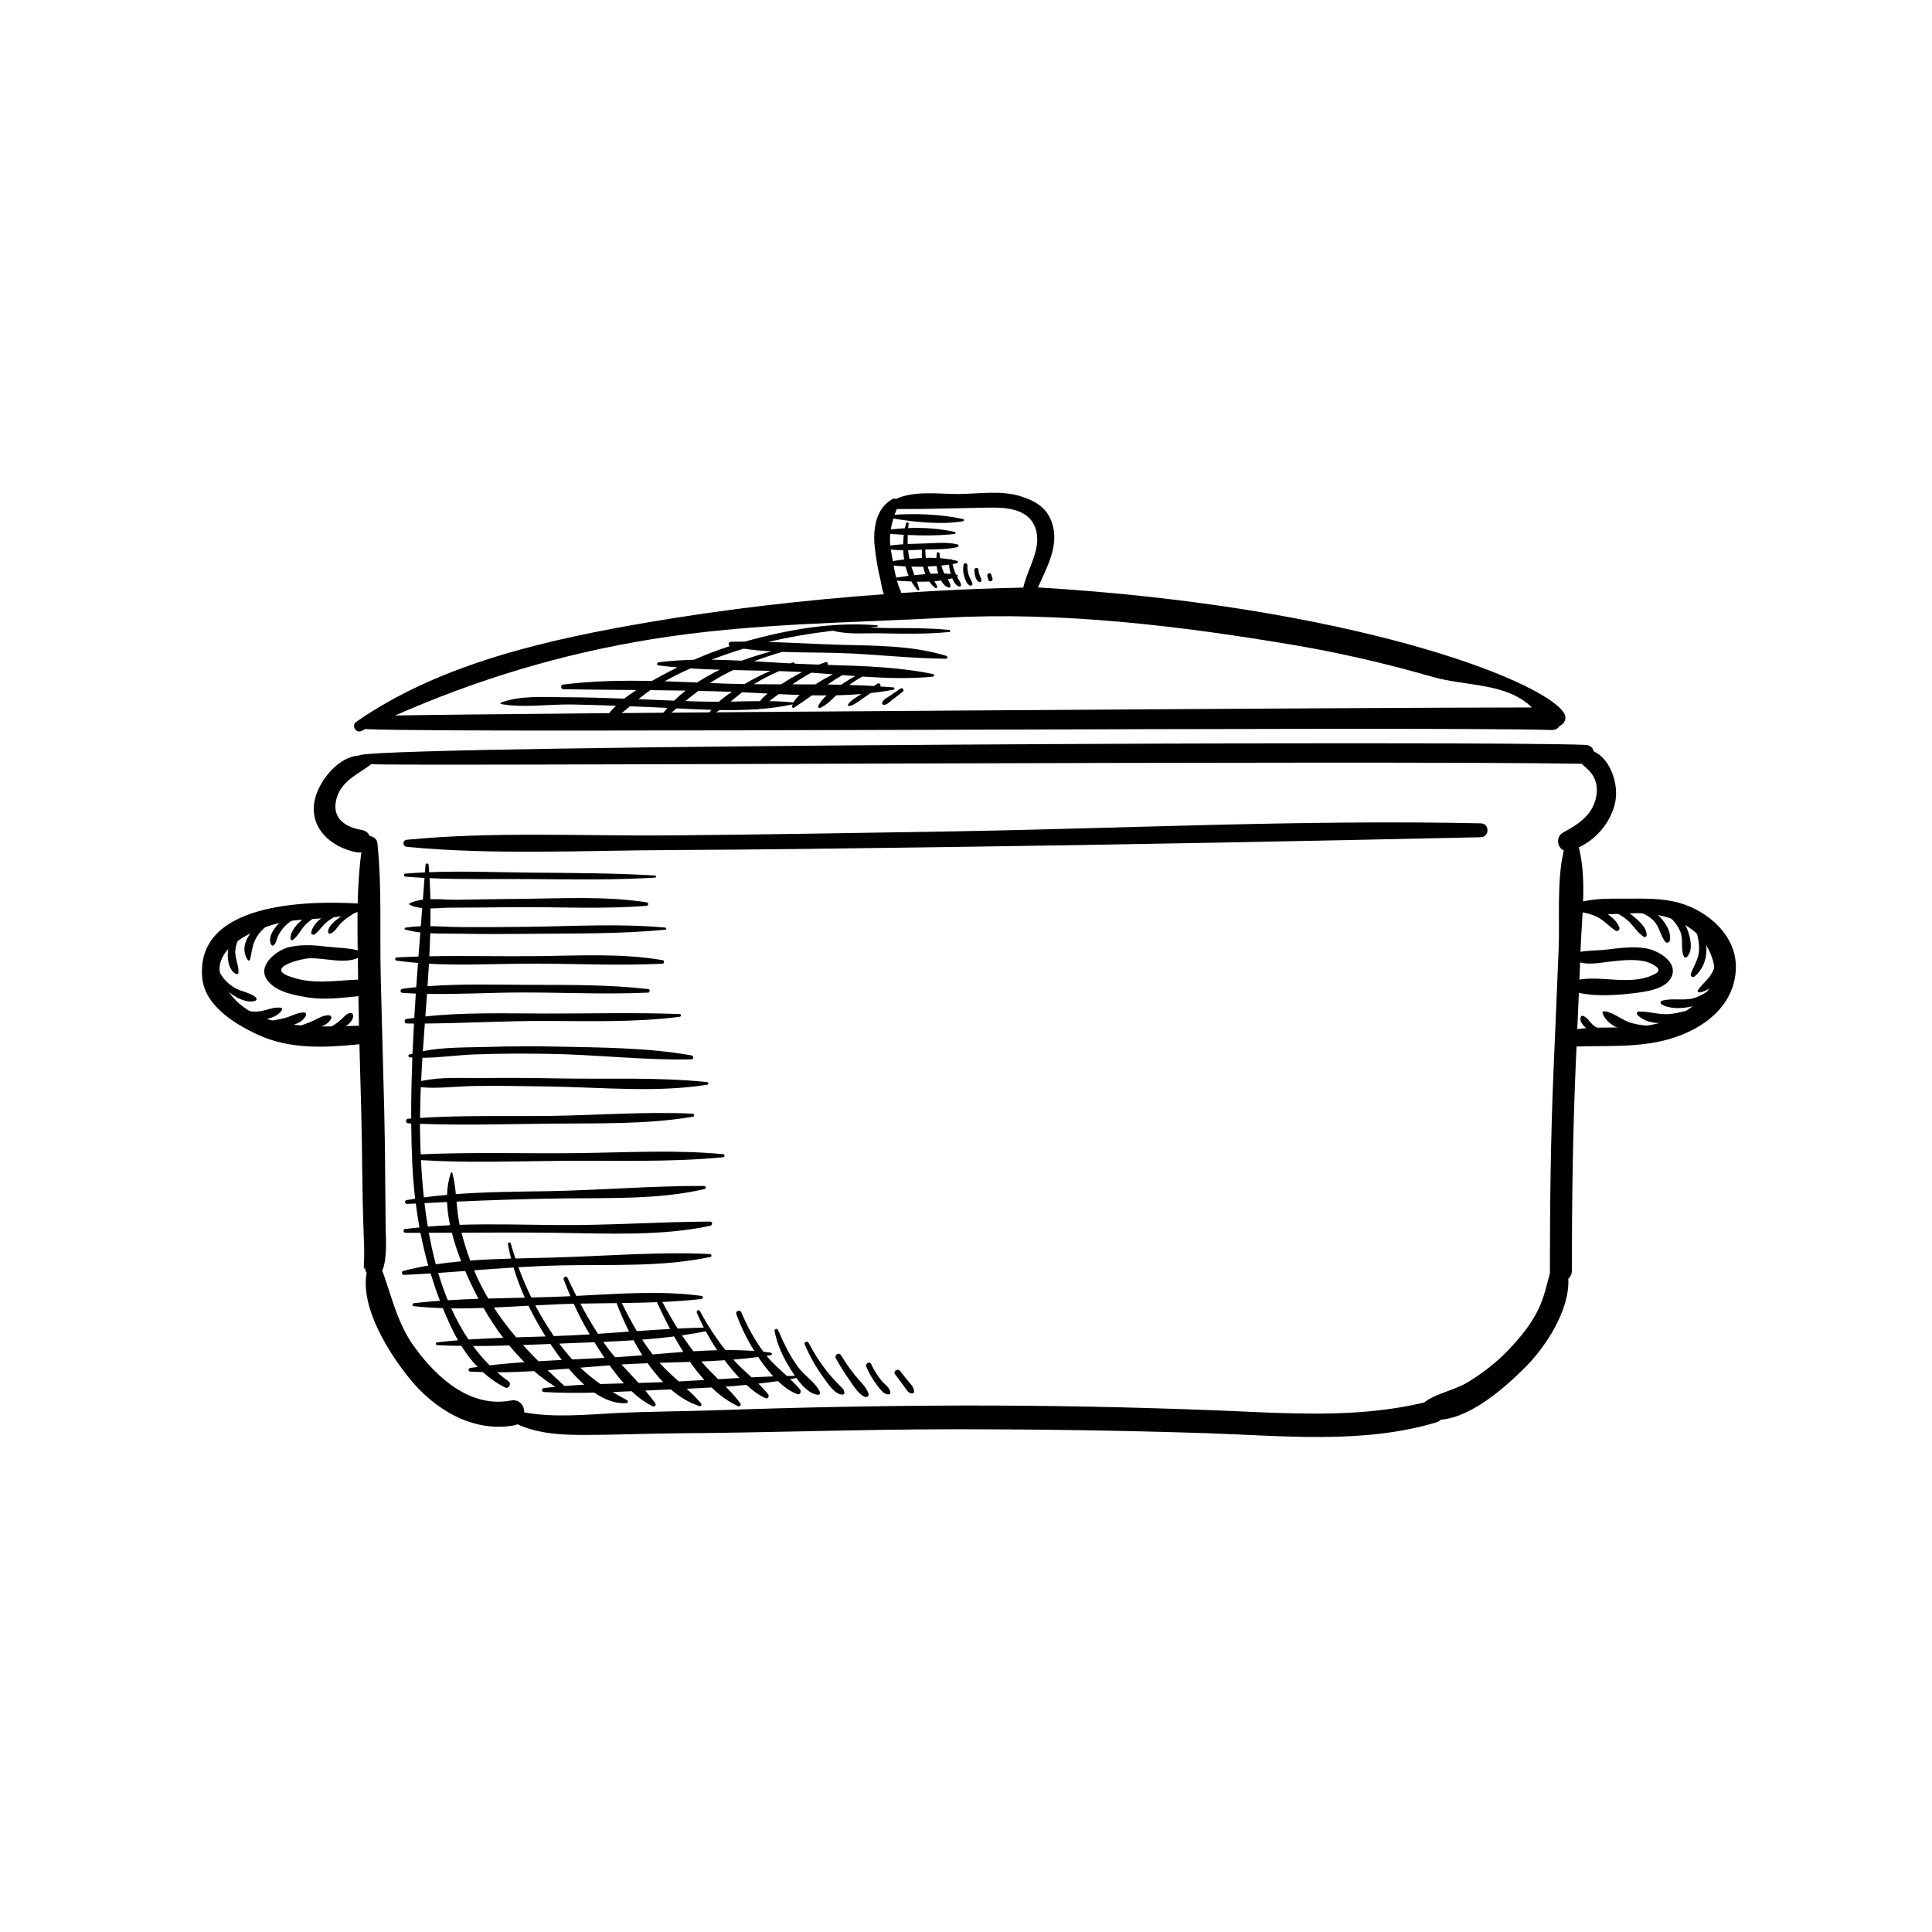
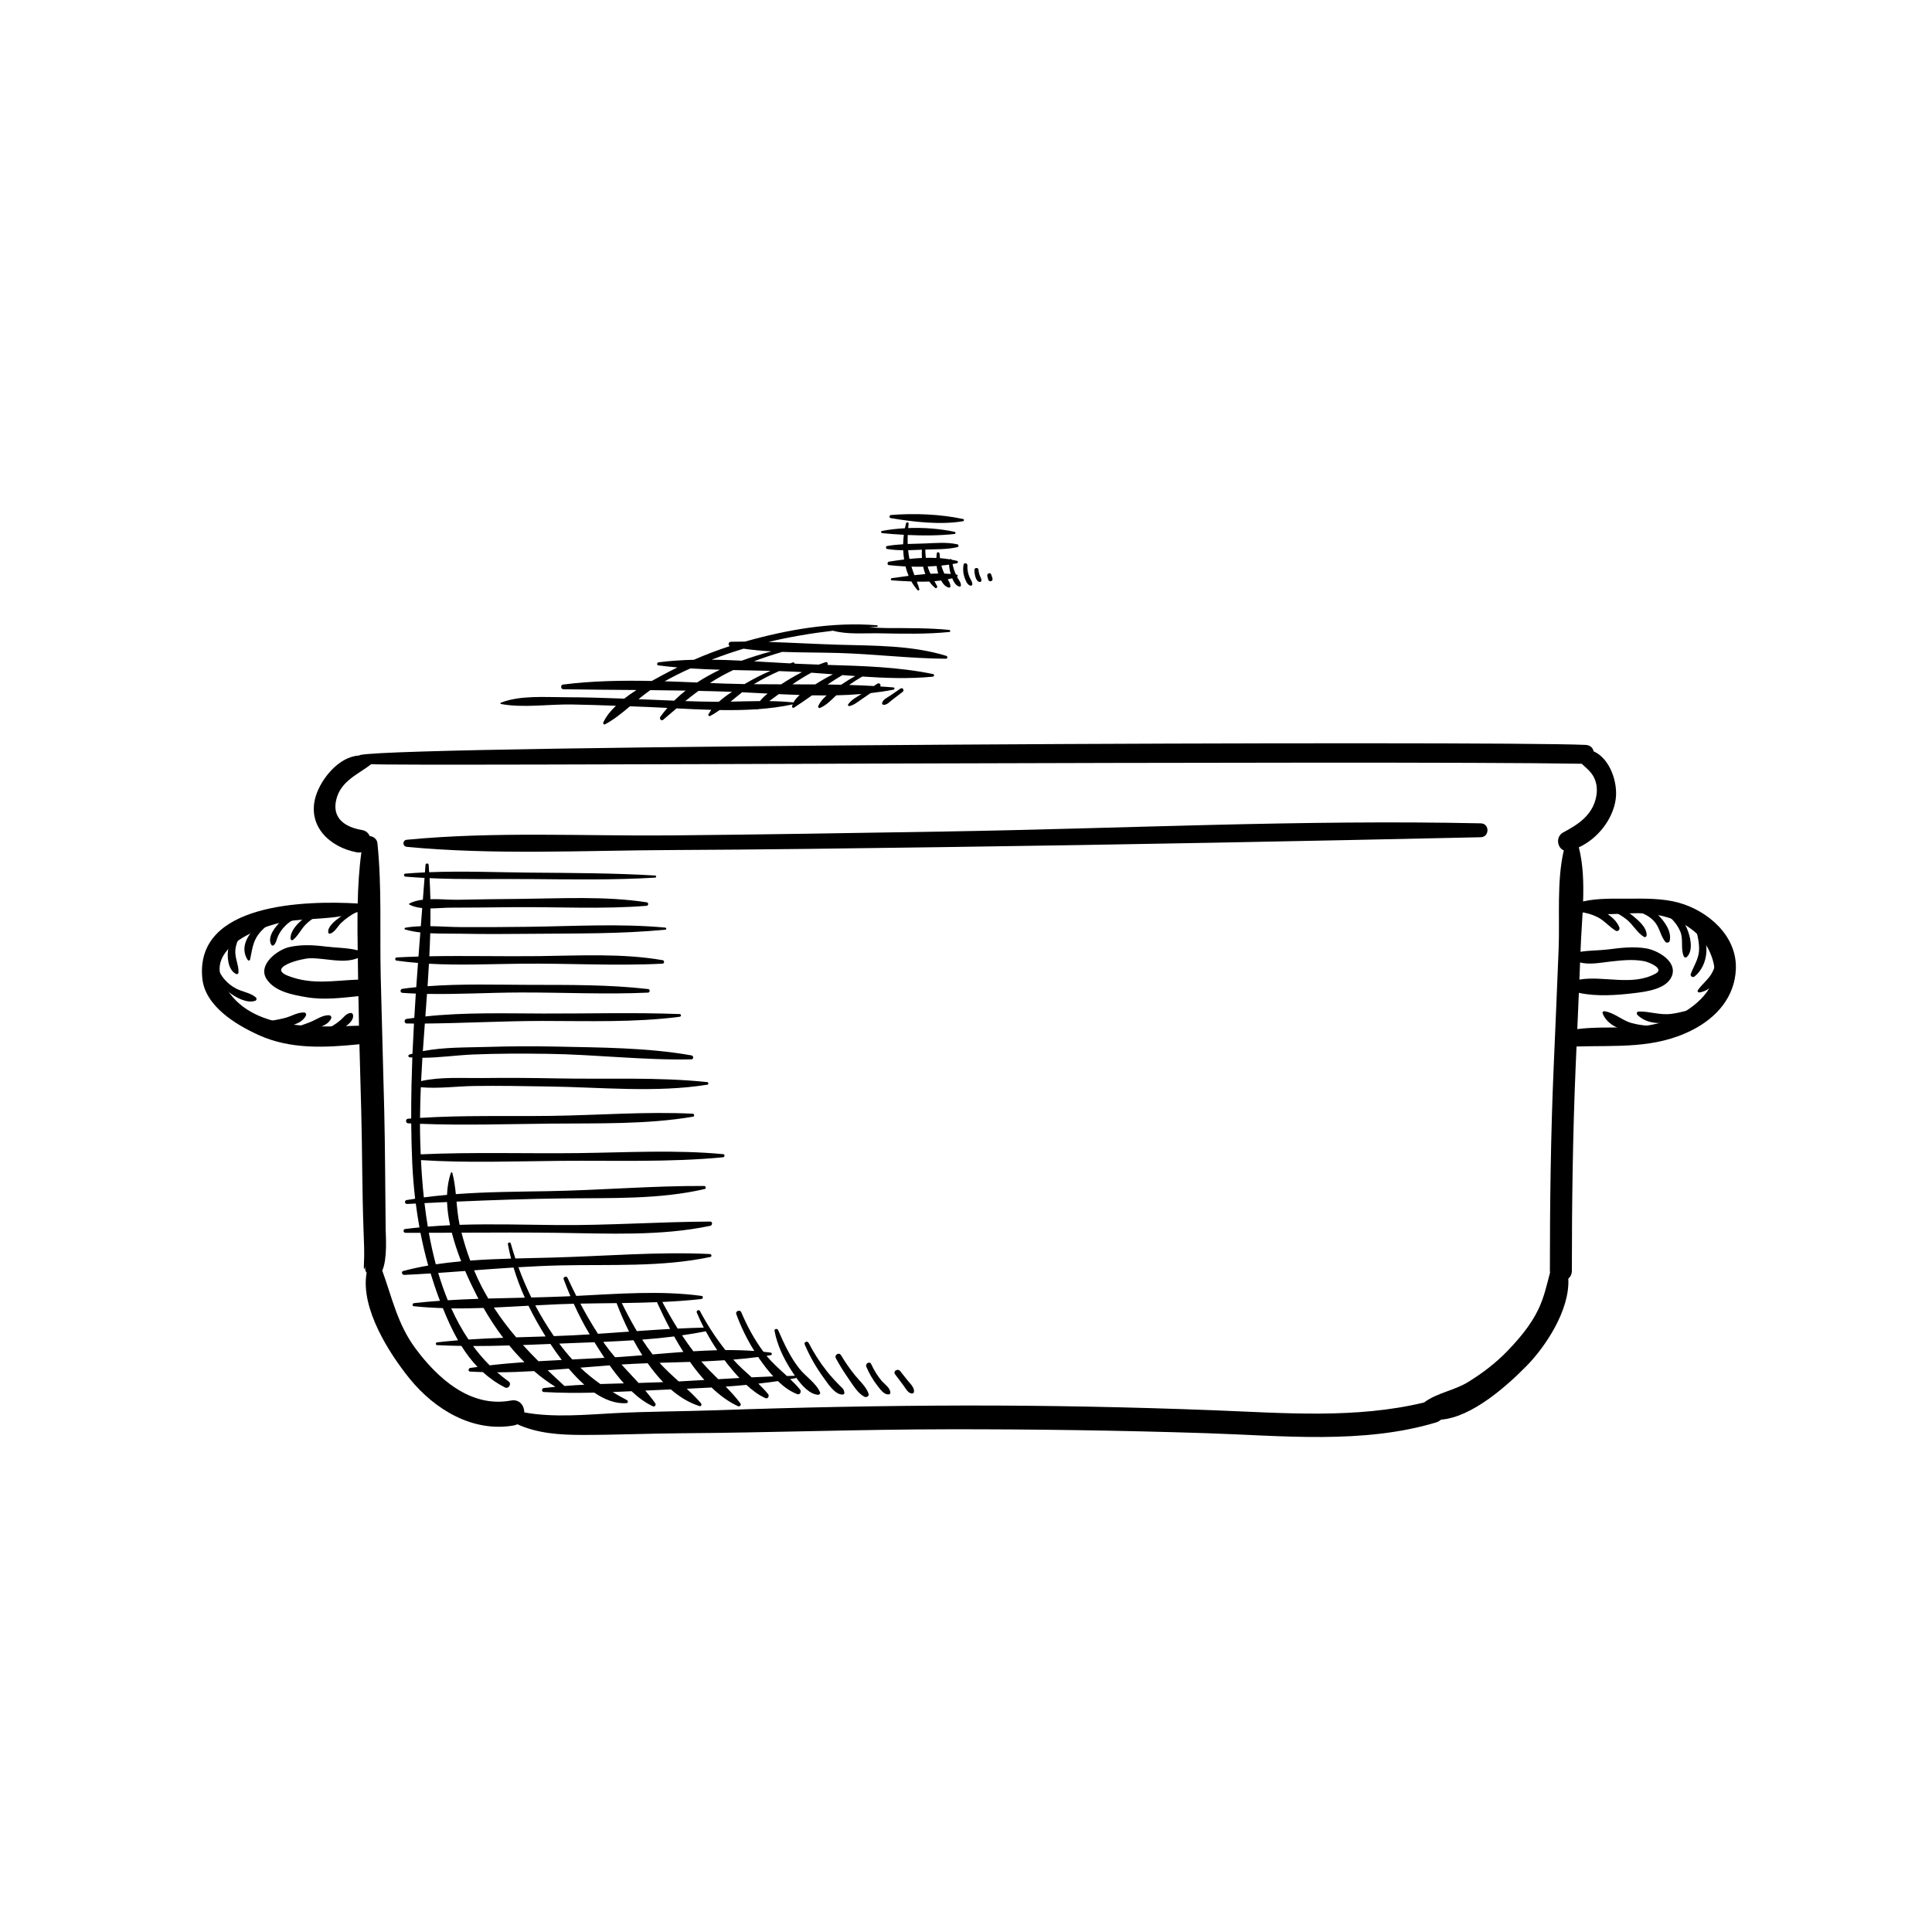
<svg xmlns="http://www.w3.org/2000/svg" width="500" zoomAndPan="magnify" viewBox="0 0 375 375" height="500" preserveAspectRatio="xMidYMid meet" version="1.0">
  <defs>
    <clipPath id="c8dd9ab550">
-       <path d="M 68 95.062 L 304 95.062 L 304 142 L 68 142 Z M 68 95.062 " clip-rule="nonzero" />
-     </clipPath>
+       </clipPath>
  </defs>
  <path fill="#000000" d="M 325.828 175.211 C 322.73 174.355 319.254 174.406 316.066 174.43 C 313.242 174.449 310.074 174.309 307.277 174.973 C 307.395 171.355 307.293 167.73 306.449 164.461 C 310.102 162.805 313.07 159.031 313.609 155.117 C 314.051 151.887 312.508 147.238 309.324 145.836 C 309.176 145.176 308.672 144.625 307.766 144.586 C 289.559 143.742 78.375 144.641 69.93 146.539 C 69.828 146.562 69.746 146.602 69.68 146.652 C 65.797 146.848 62.309 151.164 61.285 154.559 C 59.559 160.297 63.977 164.445 69.23 165.43 C 69.562 165.492 69.867 165.48 70.145 165.418 C 69.699 168.703 69.504 172.031 69.426 175.367 C 59.344 174.773 37.766 175.262 39.273 189.934 C 39.828 195.316 45.801 198.895 50.16 200.883 C 56.383 203.723 63.129 203.352 69.762 202.688 C 69.875 207.016 70.004 211.344 70.117 215.672 C 70.324 223.367 70.277 231.074 70.562 238.766 C 70.645 240.984 70.766 243.227 70.633 245.445 C 70.504 247.547 71.168 244.938 70.918 245.859 C 70.805 246.277 70.91 246.715 71.16 247.047 C 69.926 253.965 75.598 262.754 79.48 267.555 C 84.359 273.59 91.785 278.082 99.742 276.676 C 99.992 276.629 100.211 276.547 100.414 276.449 C 104.355 278.223 108.523 278.512 113.004 278.52 C 119.434 278.523 125.871 278.238 132.297 278.195 C 149.574 278.074 166.836 277.441 184.113 277.422 C 200.828 277.402 217.547 277.645 234.25 278.184 C 248.824 278.656 264.586 280.367 278.781 276.082 C 279.16 275.969 279.453 275.781 279.68 275.559 C 285.766 275.078 292.566 268.918 296.273 265.16 C 299.977 261.406 304.727 254.273 304.41 248.191 C 304.824 247.84 305.098 247.32 305.098 246.617 C 305.098 233.48 305.273 220.375 305.824 207.25 C 305.883 205.875 305.945 204.496 306.004 203.121 C 313.883 202.891 321.254 203.613 328.477 199.922 C 333.184 197.523 336.719 193.531 336.93 188.086 C 337.18 181.602 331.465 176.762 325.828 175.211 Z M 306.695 186.805 C 308.531 187.316 310.848 186.824 312.578 186.637 C 314.746 186.398 316.934 186.152 319.098 186.559 C 320.059 186.734 323.074 187.996 321.418 188.934 C 316.883 191.488 311.32 189.332 306.562 190.137 C 306.605 189.027 306.652 187.914 306.695 186.805 Z M 69.504 189.609 C 69.504 189.789 69.512 189.965 69.516 190.145 C 64.84 190.301 60.547 191.234 55.895 189.402 C 51.785 187.781 58.418 186.047 60.117 186 C 63.055 185.914 66.648 187.133 69.453 185.957 C 69.473 187.176 69.492 188.395 69.504 189.609 Z M 43.152 190.359 C 40.109 183.672 50.953 179.648 55.496 178.879 C 59.984 178.117 65.062 178.594 69.395 177.016 C 69.367 179.5 69.395 181.984 69.43 184.457 C 67.43 183.945 65.203 183.973 63.156 183.715 C 60.797 183.422 58.512 183.305 56.176 183.82 C 53.836 184.332 49.898 187.309 51.789 190.105 C 53.395 192.477 56.809 193.094 59.43 193.547 C 62.832 194.133 66.184 193.699 69.57 193.352 C 69.605 195.262 69.633 197.176 69.676 199.086 C 60.719 199.371 47.633 200.223 43.152 190.359 Z M 303.422 161.574 C 301.934 162.359 302.215 164.543 303.531 165.055 C 302.133 171.078 302.77 178.039 302.531 184.141 C 302.234 191.859 301.887 199.582 301.559 207.305 C 300.996 220.426 300.832 233.535 300.832 246.668 C 300.832 246.789 300.848 246.895 300.863 247.004 C 300.219 249.422 299.715 251.816 298.582 254.164 C 297.133 257.176 294.961 259.75 292.668 262.145 C 290.387 264.527 287.781 266.508 284.988 268.234 C 282.32 269.887 278.977 270.34 276.504 272.152 C 276.48 272.168 276.465 272.195 276.441 272.215 C 263.191 275.434 249.148 274.258 235.672 273.734 C 219.496 273.113 203.309 272.785 187.121 272.812 C 171.031 272.844 154.949 273.172 138.871 273.734 C 132.324 273.961 125.77 273.953 119.227 274.297 C 113.723 274.59 107.398 275.188 101.77 274.145 C 101.758 272.816 100.832 271.531 99.164 271.844 C 91.336 273.305 84.934 267.551 80.594 261.664 C 77.129 256.961 76.094 251.832 74.195 246.621 C 75.23 244.379 74.871 239.629 74.859 238.691 C 74.762 230.945 74.766 223.203 74.578 215.457 C 74.371 206.789 74.098 198.121 73.895 189.457 C 73.695 180.883 74.141 172.184 73.258 163.652 C 73.172 162.84 72.445 162.324 71.75 162.285 C 71.523 161.703 71.039 161.238 70.227 161.098 C 67.004 160.559 64.414 158.84 65.258 155.25 C 66.125 151.582 69.422 150.367 72.074 148.32 C 75.836 148.766 267.355 147.559 307.02 148.246 C 307.797 148.992 308.668 149.641 309.234 150.617 C 310.027 151.977 310.105 153.508 309.738 155.016 C 308.918 158.352 306.234 160.078 303.422 161.574 Z M 325.062 197.453 C 318.984 200.41 312.555 198.914 306.152 199.75 C 306.258 197.402 306.355 195.051 306.457 192.707 C 309.84 193.465 313.863 193.172 317.23 192.762 C 319.512 192.484 323.445 191.996 324.48 189.516 C 325.68 186.652 321.773 184.461 319.527 184.082 C 317.047 183.668 314.586 183.969 312.109 184.285 C 310.395 184.504 308.516 184.453 306.777 184.742 C 306.781 184.523 306.793 184.305 306.801 184.086 C 306.883 181.848 307.062 179.461 307.191 177.039 C 310.969 177.949 315.484 177.035 319.352 177.301 C 325.359 177.707 330.957 180.566 332.555 186.734 C 333.848 191.73 328.918 195.574 325.062 197.453 Z M 325.062 197.453 " fill-opacity="1" fill-rule="nonzero" />
  <path fill="#000000" d="M 287.426 159.809 C 252.672 159.062 217.828 160.836 183.078 161.402 C 165.465 161.688 147.855 161.992 130.242 162.152 C 113.238 162.301 95.898 161.363 78.965 162.996 C 78.07 163.082 78.098 164.293 78.98 164.375 C 95.918 165.988 113.293 165.066 130.297 164.992 C 147.945 164.918 165.59 164.66 183.234 164.422 C 217.957 163.945 252.691 163.273 287.406 162.508 C 289.137 162.469 289.168 159.848 287.426 159.809 Z M 287.426 159.809 " fill-opacity="1" fill-rule="nonzero" />
  <g clip-path="url(#c8dd9ab550)">
    <path fill="#000000" d="M 303.488 138.273 C 299.125 131.898 262.203 117.645 201.465 114.023 C 203.188 110.117 205.617 105.945 204.223 101.586 C 203.238 98.516 200.938 97.199 198.02 96.301 C 194.172 95.113 189.859 95.883 185.918 95.891 C 182.473 95.895 177.328 95.184 173.922 96.848 C 173.605 96.73 173.234 96.758 173.027 96.992 C 169.91 98.828 169.414 102.914 169.797 106.25 C 170.039 108.371 170.359 110.391 170.875 112.465 C 171.09 113.328 171.172 114.453 171.57 115.34 C 156.352 116.445 141.102 118.191 126.156 120.734 C 106.746 124.039 85.535 128.684 69.113 140.133 C 68.168 140.789 69.066 142.391 70.113 141.891 C 70.414 141.746 70.711 141.609 71.012 141.469 C 71.105 141.504 71.207 141.527 71.316 141.531 C 91.02 142.371 275.652 140.945 300.988 141.691 C 301.832 141.715 302.387 141.477 302.684 140.93 C 303.66 140.488 304.277 139.434 303.488 138.273 Z M 192.105 98.527 C 195.266 98.48 199.344 98.758 200.805 102.074 C 202.559 106.066 199.453 110.203 198.617 114.055 C 195.727 114.105 192.836 114.184 189.949 114.301 C 184.953 114.5 179.945 114.77 174.93 115.102 C 174.906 114.973 174.871 114.844 174.809 114.703 C 173.797 112.504 173.441 109.559 173 107.219 C 172.379 103.914 172.961 101.703 174.051 98.809 C 180.051 98.84 186.102 98.613 192.105 98.527 Z M 76.672 138.883 C 92.703 131.836 109.047 126.891 126.531 124.066 C 145.816 120.949 164.258 120.953 183.754 119.891 C 206 118.68 229.293 121.504 251.273 125.223 C 260.301 126.754 269.273 128.855 278.074 131.383 C 284.703 133.285 292.289 132.438 297.348 137.316 C 272.289 137.297 98.305 138.418 76.672 138.883 Z M 76.672 138.883 " fill-opacity="1" fill-rule="nonzero" />
  </g>
  <path fill="#000000" d="M 184.25 122.266 C 180.246 121.871 176.207 121.926 172.188 121.906 C 171.055 121.902 169.875 121.836 168.684 121.766 C 169.203 121.73 169.723 121.688 170.242 121.656 C 170.41 121.645 170.398 121.379 170.238 121.367 C 161.629 120.664 152.879 122.195 144.602 124.531 C 143.699 124.531 142.797 124.539 141.902 124.562 C 141.371 124.574 141.27 125.191 141.656 125.414 C 139.289 126.176 136.965 127.066 134.691 128.062 C 132.383 128.117 130.094 128.262 127.836 128.551 C 127.52 128.59 127.418 129.102 127.781 129.148 C 129.008 129.312 130.25 129.438 131.488 129.547 C 130.453 130.055 129.426 130.582 128.414 131.133 C 127.824 131.453 127.176 131.801 126.508 132.176 C 120.734 132.055 114.961 132.152 109.285 132.871 C 108.77 132.934 108.809 133.773 109.332 133.781 C 114.074 133.863 118.812 133.891 123.551 133.93 C 122.734 134.453 121.926 135.008 121.164 135.602 C 117.34 135.457 113.516 135.34 109.688 135.332 C 105.719 135.328 100.957 134.93 97.207 136.395 C 97.078 136.445 97.121 136.625 97.242 136.648 C 101.559 137.449 106.562 136.668 110.957 136.738 C 113.82 136.785 116.684 136.883 119.551 136.988 C 118.512 137.984 117.645 139.059 117.105 140.215 C 116.996 140.445 117.219 140.707 117.461 140.578 C 119.168 139.668 120.727 138.398 122.277 137.09 C 123.441 137.137 124.602 137.184 125.766 137.227 C 127 137.273 128.258 137.336 129.539 137.402 C 129.055 137.961 128.594 138.535 128.168 139.141 C 127.922 139.496 128.359 140.02 128.723 139.711 C 129.598 138.961 130.457 138.219 131.312 137.496 C 133.535 137.609 135.801 137.715 138.07 137.781 C 137.867 138.055 137.676 138.336 137.516 138.625 C 137.398 138.836 137.621 139.078 137.84 138.965 C 138.473 138.637 139.082 138.242 139.68 137.82 C 142.086 137.859 144.484 137.828 146.84 137.668 C 146.91 137.715 147 137.734 147.074 137.684 L 147.125 137.648 C 149.43 137.48 151.688 137.191 153.863 136.719 C 153.82 136.84 153.766 136.961 153.738 137.086 C 153.703 137.273 153.895 137.492 154.09 137.371 C 155.293 136.598 156.461 135.781 157.617 134.965 C 158.562 134.984 159.504 134.988 160.445 134.984 C 159.742 135.609 159.129 136.301 158.809 137.086 C 158.738 137.266 158.965 137.484 159.141 137.414 C 160.324 136.949 161.328 135.898 162.312 134.961 C 163.961 134.93 165.598 134.84 167.223 134.707 C 166.312 135.277 165.219 135.828 164.625 136.719 C 164.516 136.879 164.672 137.086 164.852 137.047 C 165.742 136.867 166.488 136.246 167.223 135.738 C 167.812 135.336 168.402 134.93 168.988 134.527 C 170.496 134.359 171.988 134.148 173.453 133.855 C 173.703 133.805 173.656 133.445 173.418 133.426 C 172.559 133.348 171.695 133.301 170.832 133.242 C 171.094 132.945 170.699 132.449 170.32 132.695 C 170.082 132.848 169.844 133 169.609 133.156 C 168.016 133.066 166.418 132.996 164.812 132.949 C 165.641 132.363 166.496 131.816 167.371 131.316 C 171.969 131.625 176.562 131.777 181.055 131.344 C 181.324 131.32 181.426 130.902 181.121 130.84 C 174.496 129.457 167.484 129.262 160.609 129.055 C 160.777 128.816 160.578 128.418 160.234 128.527 C 159.785 128.672 159.348 128.832 158.91 129 C 157.469 128.953 156.035 128.902 154.613 128.832 C 154.488 128.828 154.359 128.816 154.238 128.812 C 154.215 128.656 154.09 128.52 153.895 128.582 C 153.715 128.637 153.543 128.707 153.363 128.762 C 151.043 128.641 148.699 128.492 146.34 128.359 C 148.141 127.676 149.98 127.074 151.824 126.531 C 155.469 126.668 159.137 126.641 162.703 126.742 C 169.672 126.938 176.645 127.82 183.609 127.859 C 183.941 127.859 183.969 127.395 183.672 127.301 C 177.004 125.238 169.68 125.34 162.766 125.141 C 158.254 125.008 153.695 124.734 149.156 124.605 C 153.285 123.613 157.465 122.918 161.68 122.422 C 164.543 123.195 167.875 122.871 170.797 122.926 C 175.285 123.012 179.812 123.117 184.281 122.668 C 184.52 122.645 184.469 122.285 184.25 122.266 Z M 134.004 129.738 C 135.914 129.859 137.832 129.938 139.75 129.992 C 138.207 130.727 136.715 131.555 135.301 132.473 C 133.211 132.383 131.113 132.301 129.016 132.238 C 130.633 131.324 132.305 130.496 134.004 129.738 Z M 130.855 136 C 128.711 135.914 126.57 135.812 124.43 135.73 C 124.266 135.723 124.098 135.715 123.938 135.707 C 124.684 135.09 125.449 134.496 126.23 133.953 C 128.516 133.973 130.797 134.004 133.078 134.047 C 132.297 134.656 131.555 135.309 130.855 136 Z M 139.531 136.211 C 139.34 136.211 139.148 136.215 138.957 136.211 C 136.977 136.207 134.996 136.148 133.016 136.078 C 133.855 135.398 134.703 134.738 135.57 134.102 C 137.742 134.148 139.91 134.199 142.082 134.285 C 141.195 134.867 140.316 135.504 139.531 136.211 Z M 147.504 136.082 C 145.602 136.094 143.699 136.148 141.805 136.188 C 142.555 135.574 143.301 134.953 144.051 134.367 C 145.684 134.441 147.336 134.531 149.004 134.621 C 148.441 135.062 147.926 135.539 147.504 136.082 Z M 154.008 136.352 C 154 136.348 153.996 136.34 153.988 136.34 C 152.441 136.18 150.879 136.105 149.309 136.086 C 149.922 135.633 150.539 135.18 151.152 134.73 C 152.508 134.797 153.871 134.852 155.23 134.898 C 154.727 135.332 154.289 135.812 154.008 136.352 Z M 166.023 131.223 C 165.074 131.73 164.16 132.293 163.262 132.91 C 162.387 132.891 161.512 132.871 160.633 132.863 C 161.57 132.227 162.527 131.609 163.512 131.035 C 164.348 131.098 165.184 131.16 166.023 131.223 Z M 161.672 130.887 C 160.492 131.469 159.355 132.137 158.25 132.84 C 156.77 132.832 155.289 132.832 153.809 132.832 C 154.992 132.02 156.211 131.254 157.484 130.57 C 158.875 130.664 160.27 130.777 161.672 130.887 Z M 154.523 130.391 C 154.906 130.41 155.289 130.434 155.672 130.453 C 154.281 131.172 152.938 131.973 151.621 132.828 C 149.848 132.828 148.082 132.82 146.316 132.801 C 147.891 131.84 149.539 130.996 151.234 130.258 C 152.336 130.293 153.434 130.336 154.523 130.391 Z M 149.539 130.211 C 147.82 130.961 146.152 131.809 144.512 132.781 C 143.211 132.758 141.91 132.727 140.613 132.684 C 139.68 132.648 138.738 132.609 137.801 132.57 C 138.605 132.051 139.43 131.551 140.297 131.082 C 140.961 130.723 141.645 130.387 142.328 130.059 C 144.734 130.113 147.141 130.148 149.539 130.211 Z M 149.73 126.43 C 147.82 126.938 145.883 127.535 143.969 128.238 C 142.02 128.145 140.066 128.062 138.117 128.043 C 139.195 127.633 140.277 127.238 141.363 126.859 C 142.348 126.52 143.34 126.211 144.332 125.91 C 146.109 126.168 147.918 126.324 149.73 126.43 Z M 149.73 126.43 " fill-opacity="1" fill-rule="nonzero" />
  <path fill="#000000" d="M 174.781 133.652 C 174.117 134.117 173.449 134.57 172.781 135.023 C 172.234 135.395 171.375 135.766 171.215 136.449 C 171.168 136.648 171.32 136.789 171.504 136.805 C 172.133 136.855 172.691 136.215 173.16 135.855 C 173.852 135.332 174.543 134.812 175.223 134.273 C 175.605 133.969 175.18 133.367 174.781 133.652 Z M 174.781 133.652 " fill-opacity="1" fill-rule="nonzero" />
  <path fill="#000000" d="M 186.949 100.746 C 182.594 99.793 177.379 99.594 172.934 99.965 C 172.605 99.992 172.527 100.504 172.879 100.562 C 177.254 101.297 182.539 101.918 186.93 101.168 C 187.141 101.133 187.164 100.793 186.949 100.746 Z M 186.949 100.746 " fill-opacity="1" fill-rule="nonzero" />
  <path fill="#000000" d="M 185.852 112.137 C 185.816 112.074 185.793 112.008 185.758 111.945 C 185.957 111.848 185.934 111.57 185.695 111.535 C 185.648 111.527 185.598 111.527 185.547 111.516 C 185.246 110.863 185.031 110.191 184.883 109.48 C 185.172 109.434 185.465 109.391 185.746 109.332 C 185.984 109.281 185.984 108.922 185.754 108.863 C 185.422 108.77 185.07 108.711 184.723 108.648 C 184.664 108.473 184.473 108.465 184.34 108.57 C 183.723 108.465 183.094 108.387 182.445 108.34 C 182.41 108.047 182.383 107.754 182.371 107.465 C 182.359 107.164 181.871 107.078 181.828 107.402 C 181.785 107.703 181.758 108 181.742 108.301 C 181.07 108.27 180.391 108.262 179.707 108.277 C 179.637 107.742 179.609 107.207 179.605 106.668 C 181.688 106.59 183.812 106.676 185.848 106.191 C 186.113 106.129 186.109 105.715 185.84 105.656 C 183.777 105.195 181.645 105.406 179.543 105.484 C 178.434 105.527 177.309 105.543 176.184 105.59 C 176.164 105.008 176.168 104.426 176.191 103.84 C 179.262 103.984 182.406 103.965 185.301 103.645 C 185.508 103.621 185.523 103.281 185.32 103.238 C 182.527 102.625 179.355 102.375 176.277 102.496 C 176.301 102.211 176.332 101.926 176.363 101.641 C 176.398 101.348 175.934 101.301 175.863 101.574 C 175.777 101.883 175.707 102.207 175.641 102.531 C 174.105 102.617 172.598 102.785 171.188 103.055 C 170.938 103.105 170.988 103.461 171.227 103.484 C 172.586 103.617 174.004 103.723 175.434 103.801 C 175.359 104.402 175.312 105.02 175.297 105.641 C 174.25 105.703 173.203 105.797 172.176 105.984 C 171.883 106.035 171.91 106.508 172.191 106.559 C 173.219 106.73 174.266 106.789 175.312 106.797 C 175.34 107.402 175.398 108 175.488 108.598 C 174.48 108.719 173.496 108.863 172.578 109.012 C 172.219 109.07 172.129 109.641 172.539 109.688 C 173.562 109.805 174.645 109.891 175.758 109.945 C 175.918 110.574 176.113 111.188 176.359 111.77 C 175.23 111.918 174.125 112.078 173.07 112.23 C 172.828 112.266 172.875 112.633 173.105 112.648 C 174.309 112.727 175.594 112.812 176.902 112.863 C 177.242 113.469 177.633 114.035 178.094 114.543 C 178.227 114.684 178.504 114.574 178.445 114.367 C 178.305 113.871 178.133 113.383 177.957 112.902 C 178.766 112.918 179.574 112.906 180.379 112.875 C 180.703 113.34 181.074 113.77 181.539 114.117 C 181.758 114.281 181.996 113.977 181.891 113.77 C 181.727 113.445 181.555 113.129 181.379 112.812 C 181.816 112.777 182.246 112.727 182.672 112.672 C 183.031 113.332 183.512 113.91 184.168 114.051 C 184.316 114.082 184.492 113.98 184.484 113.812 C 184.453 113.312 184.219 112.875 183.949 112.449 C 184.242 112.387 184.535 112.316 184.824 112.242 C 185.105 112.934 185.555 113.73 186.223 113.852 C 186.363 113.879 186.5 113.805 186.512 113.645 C 186.543 113.059 186.129 112.633 185.852 112.137 Z M 176.523 108.484 C 176.41 107.926 176.32 107.363 176.266 106.793 C 177.156 106.777 178.051 106.734 178.938 106.695 C 178.914 107.215 178.91 107.754 178.949 108.301 C 178.133 108.34 177.324 108.402 176.523 108.484 Z M 177.488 111.637 C 177.281 111.09 177.086 110.543 176.91 109.984 C 177.664 110.004 178.426 110.008 179.188 109.996 C 179.293 110.488 179.426 110.969 179.602 111.43 C 178.898 111.484 178.191 111.555 177.488 111.637 Z M 180.609 111.363 C 180.461 111.062 180.324 110.754 180.207 110.43 C 180.148 110.273 180.113 110.113 180.066 109.957 C 180.648 109.934 181.227 109.902 181.801 109.855 C 181.852 110.301 181.934 110.746 182.066 111.188 C 182.078 111.227 182.098 111.277 182.113 111.32 C 181.613 111.324 181.113 111.336 180.609 111.363 Z M 183.293 111.328 C 183.051 110.836 182.863 110.316 182.719 109.777 C 183.227 109.727 183.727 109.668 184.215 109.598 C 184.242 110.211 184.359 110.805 184.539 111.402 C 184.129 111.367 183.711 111.34 183.293 111.328 Z M 183.293 111.328 " fill-opacity="1" fill-rule="nonzero" />
  <path fill="#000000" d="M 188.168 111.984 C 187.871 111.301 187.734 110.496 187.773 109.754 C 187.801 109.273 187.098 109.145 187.02 109.637 C 186.898 110.414 186.926 111.191 187.172 111.941 C 187.371 112.535 187.648 113.406 188.281 113.656 C 188.484 113.734 188.75 113.625 188.734 113.367 C 188.699 112.863 188.367 112.445 188.168 111.984 Z M 188.168 111.984 " fill-opacity="1" fill-rule="nonzero" />
-   <path fill="#000000" d="M 190.227 111.832 C 190.055 111.426 189.957 111.031 189.934 110.59 C 189.906 110.137 189.145 110.129 189.141 110.586 C 189.129 111.102 189.199 111.586 189.359 112.078 C 189.477 112.461 189.77 112.973 190.219 112.957 C 190.336 112.953 190.445 112.879 190.473 112.762 C 190.562 112.426 190.352 112.133 190.227 111.832 Z M 190.227 111.832 " fill-opacity="1" fill-rule="nonzero" />
+   <path fill="#000000" d="M 190.227 111.832 C 190.055 111.426 189.957 111.031 189.934 110.59 C 189.906 110.137 189.145 110.129 189.141 110.586 C 189.129 111.102 189.199 111.586 189.359 112.078 C 189.477 112.461 189.77 112.973 190.219 112.957 C 190.336 112.953 190.445 112.879 190.473 112.762 C 190.562 112.426 190.352 112.133 190.227 111.832 M 190.227 111.832 " fill-opacity="1" fill-rule="nonzero" />
  <path fill="#000000" d="M 192.633 112.234 C 192.555 111.996 192.477 111.75 192.391 111.512 C 192.215 111.008 191.5 111.328 191.641 111.82 C 191.699 112.039 191.75 112.258 191.809 112.477 C 191.969 113.082 192.832 112.832 192.633 112.234 Z M 192.633 112.234 " fill-opacity="1" fill-rule="nonzero" />
  <path fill="#000000" d="M 159.164 270.238 C 158.43 268.48 156.371 267.172 155.172 265.668 C 153.379 263.426 152.184 260.781 151.035 258.168 C 150.879 257.812 150.254 257.898 150.336 258.328 C 150.871 261.105 152.062 263.594 153.578 265.961 C 153.785 266.285 154.023 266.656 154.289 267.043 C 153.77 267.051 153.254 267.07 152.738 267.082 C 151.379 265.828 149.977 264.605 148.785 263.16 C 149.07 263.113 149.352 263.074 149.637 263.027 C 149.938 262.977 149.836 262.57 149.578 262.535 C 149.117 262.473 148.656 262.43 148.191 262.379 C 146.422 260.023 145.016 257.383 143.867 254.68 C 143.637 254.137 142.703 254.492 142.906 255.043 C 143.836 257.594 144.992 259.957 146.414 262.223 C 144.562 262.09 142.691 262.039 140.801 262.051 C 138.922 259.68 137.266 257.129 135.852 254.453 C 135.668 254.109 135.094 254.398 135.242 254.754 C 135.656 255.758 136.117 256.73 136.605 257.688 C 134.918 257.727 133.227 257.793 131.535 257.879 C 130.48 256.191 129.488 254.465 128.559 252.711 C 131.102 252.598 133.633 252.422 136.137 252.141 C 136.457 252.105 136.555 251.59 136.195 251.539 C 128.281 250.453 119.879 251.133 111.859 251.535 C 111.273 250.379 110.707 249.211 110.16 248.035 C 109.945 247.566 109.238 247.848 109.418 248.336 C 109.828 249.434 110.262 250.516 110.719 251.59 C 110.363 251.605 110.012 251.625 109.66 251.637 C 107.492 251.73 105.316 251.789 103.129 251.84 C 102.191 249.926 101.355 247.965 100.625 245.969 C 103.336 245.805 106.051 245.676 108.773 245.613 C 118.312 245.402 128.52 245.977 137.887 243.973 C 138.227 243.898 138.109 243.422 137.801 243.406 C 127.719 242.922 117.336 243.824 107.238 244.094 C 104.875 244.16 102.465 244.203 100.031 244.27 C 99.715 243.305 99.414 242.34 99.141 241.367 C 99.039 241 98.52 241.168 98.586 241.527 C 98.754 242.461 98.965 243.379 99.199 244.289 C 96.562 244.367 93.91 244.477 91.273 244.676 C 90.613 242.902 90.055 241.094 89.578 239.262 C 95.781 239.234 101.984 239.207 108.191 239.289 C 117.941 239.418 128.266 239.961 137.867 237.93 C 138.297 237.84 138.352 237.105 137.855 237.105 C 128.008 237.148 118.176 237.863 108.309 237.785 C 101.98 237.73 95.578 237.531 89.211 237.738 C 88.898 236.254 88.75 234.742 88.613 233.234 C 95.527 232.93 102.434 232.695 109.367 232.609 C 118.371 232.496 127.961 232.848 136.777 230.789 C 137.121 230.711 137.008 230.199 136.676 230.195 C 126.578 230.145 116.41 231.035 106.297 231.207 C 100.387 231.309 94.406 231.336 88.477 231.781 C 88.34 230.387 88.16 229.008 87.801 227.672 C 87.766 227.543 87.574 227.492 87.523 227.641 C 87.055 228.984 86.82 230.43 86.77 231.926 C 85.266 232.059 83.762 232.215 82.266 232.414 C 82.008 229.961 81.828 227.535 81.711 225.176 C 90.691 225.75 99.777 225.402 108.762 225.32 C 119.23 225.227 129.918 225.625 140.34 224.629 C 140.66 224.598 140.754 224.062 140.398 224.027 C 131.121 223.137 121.523 223.707 112.219 223.816 C 102.055 223.938 91.812 223.594 81.66 224.055 C 81.621 223.238 81.594 222.422 81.57 221.621 C 81.535 220.461 81.52 219.293 81.52 218.129 C 89.957 218.461 98.461 218.176 106.895 218.094 C 116.031 218.004 125.496 218.281 134.531 216.746 C 134.879 216.688 134.75 216.184 134.438 216.168 C 125.344 215.723 116.121 216.469 107.016 216.59 C 98.547 216.699 89.996 216.445 81.531 216.984 C 81.547 215 81.594 213.016 81.68 211.031 C 85.066 211.344 88.719 210.836 92.055 210.789 C 96.879 210.719 101.703 210.816 106.531 210.887 C 116.609 211.027 127.32 212.141 137.312 210.535 C 137.617 210.484 137.516 210.059 137.246 210.031 C 127.66 209.023 117.715 209.512 108.074 209.316 C 103.238 209.219 98.402 209.191 93.566 209.246 C 89.859 209.289 85.492 208.977 81.738 209.836 C 81.809 208.332 81.895 206.824 81.988 205.316 C 85.25 205.305 88.602 204.812 91.816 204.676 C 96.621 204.477 101.434 204.484 106.242 204.547 C 115.551 204.664 124.914 205.824 134.211 205.617 C 134.664 205.609 134.641 204.926 134.223 204.852 C 125.625 203.328 116.598 203.328 107.891 203.141 C 103.426 203.047 98.961 203.074 94.496 203.211 C 90.543 203.328 86.098 203.234 82.074 204.027 C 82.195 202.242 82.328 200.453 82.461 198.668 C 90.09 198.609 97.738 198.164 105.371 198.164 C 114.184 198.164 123.168 198.492 131.926 197.355 C 132.25 197.316 132.273 196.844 131.926 196.828 C 123.145 196.496 114.312 196.75 105.527 196.727 C 97.965 196.707 90.141 196.473 82.562 197.293 C 82.672 195.836 82.781 194.375 82.883 192.914 C 88.93 193.027 95.051 192.652 101.062 192.641 C 109.297 192.621 117.562 193.043 125.789 192.668 C 126.18 192.648 126.219 192.023 125.824 191.977 C 118.211 191.098 110.488 191.176 102.832 191.16 C 96.309 191.145 89.566 190.93 82.992 191.422 C 83.09 189.969 83.18 188.516 83.258 187.062 C 89.188 187.391 95.211 187.121 101.094 187.055 C 110.227 186.949 119.477 187.516 128.586 187.047 C 128.973 187.027 129.008 186.434 128.625 186.371 C 120.734 185 112.453 185.492 104.48 185.582 C 97.457 185.664 90.375 185.477 83.332 185.613 C 83.406 184.121 83.469 182.633 83.512 181.145 C 85.535 181.246 87.586 181.195 89.547 181.234 C 93.934 181.32 98.328 181.301 102.723 181.254 C 111.508 181.164 120.414 181.301 129.164 180.449 C 129.402 180.426 129.355 180.066 129.133 180.047 C 120.328 179.227 111.375 179.785 102.547 179.891 C 98.176 179.945 93.805 179.973 89.43 179.949 C 87.5 179.941 85.512 179.797 83.531 179.77 C 83.555 178.617 83.559 177.473 83.551 176.324 C 84.941 176.312 86.355 176.172 87.586 176.176 C 91.574 176.18 95.562 176.117 99.551 176.082 C 108.156 176.004 116.926 176.504 125.504 175.816 C 125.887 175.785 125.93 175.199 125.543 175.141 C 117.52 173.902 109.094 174.391 101.004 174.473 C 96.988 174.516 92.969 174.547 88.957 174.641 C 87.344 174.68 85.398 174.477 83.539 174.527 C 83.512 173.168 83.453 171.809 83.375 170.449 C 89.891 170.75 96.48 170.574 102.973 170.629 C 111.035 170.695 119.102 170.832 127.152 170.348 C 127.406 170.328 127.441 169.957 127.172 169.938 C 119.086 169.453 110.98 169.449 102.879 169.375 C 96.398 169.312 89.809 169.039 83.297 169.297 C 83.266 168.824 83.242 168.355 83.203 167.883 C 83.168 167.477 82.613 167.52 82.586 167.91 C 82.551 168.383 82.516 168.855 82.48 169.332 C 81.211 169.391 79.945 169.461 78.688 169.57 C 78.309 169.605 78.336 170.117 78.699 170.152 C 79.93 170.258 81.164 170.34 82.402 170.406 C 82.297 171.812 82.188 173.219 82.078 174.633 C 81.141 174.742 80.254 174.957 79.484 175.355 C 79.375 175.41 79.379 175.543 79.484 175.598 C 80.227 175.98 81.07 176.164 81.953 176.254 C 81.863 177.426 81.77 178.605 81.68 179.781 C 80.66 179.816 79.648 179.898 78.66 180.074 C 78.492 180.105 78.461 180.367 78.633 180.418 C 79.59 180.691 80.578 180.867 81.586 180.988 C 81.465 182.543 81.34 184.105 81.223 185.668 C 79.812 185.707 78.406 185.758 77 185.836 C 76.66 185.855 76.594 186.395 76.945 186.449 C 78.332 186.652 79.73 186.793 81.133 186.906 C 81.016 188.473 80.902 190.039 80.793 191.609 C 79.887 191.699 78.984 191.801 78.086 191.93 C 77.656 191.988 77.621 192.676 78.078 192.711 C 78.953 192.777 79.828 192.82 80.707 192.855 C 80.605 194.426 80.504 195.996 80.414 197.57 C 79.906 197.637 79.398 197.695 78.895 197.773 C 78.406 197.852 78.418 198.656 78.934 198.66 C 79.406 198.668 79.879 198.664 80.352 198.668 C 80.242 200.617 80.145 202.566 80.062 204.52 C 79.863 204.578 79.656 204.621 79.461 204.688 C 79.148 204.789 79.23 205.203 79.535 205.23 C 79.703 205.246 79.871 205.246 80.035 205.258 C 79.969 207.008 79.914 208.762 79.875 210.512 C 79.855 210.562 79.855 210.617 79.871 210.664 C 79.824 212.812 79.805 214.961 79.812 217.102 C 79.602 217.117 79.391 217.129 79.18 217.145 C 78.668 217.188 78.711 218.008 79.211 218.031 C 79.414 218.043 79.617 218.047 79.816 218.059 C 79.84 220.648 79.902 223.234 80.02 225.812 C 80.129 228.113 80.312 230.402 80.578 232.676 C 80.031 232.758 79.48 232.832 78.93 232.93 C 78.449 233.012 78.523 233.711 79.016 233.688 C 79.578 233.656 80.141 233.633 80.703 233.605 C 80.902 235.156 81.141 236.703 81.418 238.242 C 80.496 238.332 79.574 238.426 78.652 238.547 C 78.168 238.613 78.258 239.293 78.73 239.293 C 79.691 239.297 80.648 239.293 81.609 239.289 C 82.031 241.426 82.527 243.543 83.117 245.641 C 81.477 245.93 79.855 246.27 78.266 246.699 C 77.809 246.82 78.039 247.477 78.461 247.457 C 80.168 247.379 81.875 247.281 83.586 247.172 C 84.062 248.742 84.574 250.309 85.16 251.859 C 85.238 252.066 85.32 252.277 85.402 252.484 C 83.715 252.605 82.031 252.746 80.363 252.938 C 80.043 252.973 79.945 253.496 80.309 253.535 C 82.176 253.738 84.062 253.844 85.957 253.906 C 86.824 256.07 87.777 258.18 88.906 260.152 C 87.551 260.262 86.199 260.391 84.855 260.547 C 84.516 260.59 84.504 261.07 84.855 261.09 C 86.422 261.172 87.988 261.215 89.555 261.238 C 90.473 262.707 91.504 264.082 92.695 265.324 C 92.219 265.391 91.742 265.445 91.27 265.516 C 90.895 265.574 90.816 266.195 91.238 266.223 C 92.062 266.273 92.895 266.297 93.719 266.32 C 94.98 267.465 96.398 268.477 98.031 269.309 C 98.723 269.66 99.355 268.598 98.73 268.145 C 97.949 267.582 97.207 266.984 96.496 266.363 C 98.879 266.363 101.27 266.266 103.664 266.129 C 104.98 267.27 106.363 268.297 107.809 269.176 C 107.051 269.25 106.297 269.324 105.543 269.418 C 105.121 269.469 105.082 270.16 105.535 270.188 C 108.789 270.379 112.07 270.387 115.359 270.309 C 117.312 271.645 119.414 272.48 121.574 272.363 C 121.883 272.348 121.984 271.914 121.703 271.77 C 120.727 271.266 119.809 270.734 118.914 270.195 C 120.137 270.148 121.359 270.09 122.582 270.031 C 123.859 271.238 125.234 272.262 126.727 272.961 C 127.074 273.125 127.406 272.695 127.191 272.387 C 126.59 271.527 125.93 270.711 125.25 269.91 C 126.867 269.832 128.484 269.754 130.094 269.688 C 130.133 269.688 130.172 269.684 130.211 269.684 C 131.906 271.148 133.762 272.285 135.781 272.926 C 136.121 273.035 136.242 272.586 136.062 272.371 C 135.203 271.371 134.262 270.449 133.297 269.555 C 134.902 269.484 136.512 269.406 138.117 269.312 C 139.695 270.832 141.406 272.09 143.254 272.945 C 143.582 273.094 143.934 272.695 143.711 272.398 C 142.855 271.242 141.875 270.176 140.852 269.141 C 142.195 269.047 143.535 268.93 144.875 268.801 C 146.016 269.863 147.254 270.789 148.578 271.379 C 149.039 271.586 149.375 270.957 149.098 270.609 C 148.516 269.887 147.867 269.215 147.195 268.562 C 148.465 268.422 149.727 268.254 150.988 268.07 C 152.129 269.164 153.391 270.098 154.75 270.602 C 155.297 270.805 155.594 270.086 155.285 269.707 C 154.695 268.988 154.039 268.32 153.363 267.68 C 153.707 267.617 154.051 267.57 154.395 267.508 C 154.465 267.492 154.508 267.453 154.539 267.398 C 155.633 268.93 157.113 270.59 158.762 270.727 C 159.02 270.75 159.277 270.512 159.164 270.238 Z M 137 258.402 C 137.68 259.664 138.414 260.895 139.223 262.078 C 137.68 262.117 136.129 262.188 134.578 262.281 C 133.816 261.273 133.082 260.242 132.383 259.184 C 133.93 258.961 135.473 258.707 137 258.402 Z M 132.641 262.41 C 130.641 262.555 128.648 262.723 126.672 262.891 C 125.957 261.965 125.285 261.004 124.645 260.023 C 126.723 259.863 128.793 259.664 130.852 259.402 C 131.414 260.41 132.008 261.418 132.641 262.41 Z M 117.102 260.457 C 119.051 260.371 121.008 260.27 122.965 260.141 C 123.496 261.129 124.066 262.105 124.676 263.059 C 123.207 263.18 121.746 263.293 120.305 263.387 C 120 263.406 119.691 263.422 119.387 263.438 C 118.707 262.641 118.047 261.824 117.438 260.965 C 117.324 260.797 117.219 260.625 117.102 260.457 Z M 117.324 263.555 C 115.25 263.668 113.168 263.77 111.082 263.871 C 110.207 262.922 109.371 261.891 108.551 260.793 C 109.367 260.758 110.18 260.727 110.992 260.695 C 112.449 260.641 113.914 260.586 115.383 260.527 C 115.992 261.504 116.637 262.527 117.324 263.555 Z M 127.543 252.75 C 127.551 252.793 127.555 252.836 127.574 252.883 C 128.301 254.469 129.133 256.191 130.062 257.949 C 127.914 258.07 125.762 258.215 123.613 258.367 C 122.559 256.594 121.594 254.77 120.695 252.922 C 122.977 252.891 125.266 252.836 127.543 252.75 Z M 119.68 252.934 C 120.348 254.691 121.156 256.574 122.098 258.469 C 120.086 258.613 118.078 258.758 116.066 258.891 C 114.84 256.992 113.703 255.035 112.648 253.031 C 114.988 252.984 117.332 252.965 119.68 252.934 Z M 108.27 253.156 C 109.301 253.117 110.332 253.086 111.367 253.059 C 112.289 255.094 113.305 257.082 114.461 259 C 113.344 259.07 112.227 259.133 111.113 259.188 C 109.914 259.25 108.707 259.289 107.508 259.336 C 106.191 257.43 104.98 255.441 103.895 253.375 C 105.359 253.297 106.824 253.215 108.27 253.156 Z M 105.902 259.402 C 104.004 259.465 102.102 259.52 100.195 259.578 C 98.645 257.762 97.191 255.852 95.855 253.793 C 98.102 253.691 100.348 253.566 102.578 253.441 C 103.57 255.488 104.695 257.473 105.902 259.402 Z M 99.68 246.027 C 100.277 248.023 101.012 249.973 101.863 251.875 C 99.504 251.926 97.141 251.973 94.777 252.043 C 94.34 251.297 93.91 250.539 93.5 249.754 C 92.961 248.711 92.473 247.648 92.02 246.566 C 94.57 246.375 97.125 246.188 99.68 246.027 Z M 83.035 238.086 C 82.781 236.566 82.57 235.043 82.391 233.523 C 83.855 233.449 85.312 233.387 86.773 233.316 C 86.828 234.789 87.035 236.301 87.355 237.816 C 85.914 237.887 84.473 237.965 83.035 238.086 Z M 83.238 239.285 C 84.727 239.281 86.211 239.277 87.699 239.27 C 88.184 241.156 88.809 243.027 89.512 244.82 C 87.859 244.973 86.215 245.156 84.59 245.402 C 84.055 243.391 83.609 241.344 83.238 239.285 Z M 85.059 247.074 C 86.805 246.957 88.547 246.828 90.289 246.699 C 91.066 248.5 91.883 250.191 92.648 251.676 C 92.723 251.82 92.801 251.961 92.875 252.102 C 90.883 252.168 88.898 252.254 86.918 252.379 C 86.215 250.656 85.594 248.883 85.059 247.074 Z M 87.594 253.953 C 89.672 253.984 91.758 253.941 93.848 253.871 C 94.973 255.832 96.25 257.793 97.672 259.668 C 95.422 259.754 93.176 259.848 90.934 260 C 89.656 258.102 88.555 256.074 87.594 253.953 Z M 95.043 265.012 C 93.875 263.848 92.805 262.59 91.828 261.266 C 94.164 261.27 96.504 261.219 98.844 261.152 C 99.773 262.281 100.758 263.367 101.789 264.391 C 99.531 264.555 97.281 264.75 95.043 265.012 Z M 101.508 261.07 C 103.289 261.008 105.059 260.934 106.836 260.859 C 107.477 261.828 108.215 262.891 109.039 263.969 C 107.527 264.043 106.016 264.117 104.508 264.211 C 103.477 263.18 102.477 262.137 101.508 261.07 Z M 109.566 269.02 C 108.453 267.996 107.363 266.98 106.297 265.961 C 107.664 265.867 109.027 265.762 110.391 265.648 C 111.324 266.75 112.336 267.82 113.41 268.773 C 112.125 268.84 110.844 268.914 109.566 269.02 Z M 116.527 268.637 C 115.152 267.664 113.863 266.621 112.648 265.465 C 114.551 265.305 116.441 265.152 118.328 265.016 C 119.188 266.223 120.109 267.41 121.094 268.508 C 119.574 268.543 118.051 268.582 116.527 268.637 Z M 123.945 268.43 C 122.852 267.234 121.727 266.051 120.629 264.848 C 122.309 264.738 124.008 264.668 125.711 264.602 C 126.641 265.918 127.645 267.16 128.723 268.273 C 127.137 268.336 125.543 268.391 123.945 268.43 Z M 131.742 268.137 C 130.461 266.98 129.184 265.816 128.016 264.52 C 129.98 264.461 131.953 264.41 133.93 264.344 C 134.797 265.582 135.73 266.762 136.719 267.855 C 135.059 267.953 133.398 268.051 131.742 268.137 Z M 139.406 267.699 C 138.273 266.586 137.148 265.465 136.129 264.262 C 137.641 264.203 139.145 264.117 140.648 264.02 C 140.844 264.273 141.023 264.535 141.223 264.785 C 141.922 265.652 142.695 266.578 143.527 267.465 C 142.152 267.539 140.777 267.617 139.406 267.699 Z M 145.891 267.34 C 144.672 266.23 143.43 265.137 142.34 263.91 C 142.34 263.902 142.336 263.902 142.332 263.898 C 143.957 263.77 145.57 263.602 147.172 263.391 C 147.266 263.523 147.344 263.664 147.438 263.797 C 148.191 264.879 149.086 266.062 150.094 267.156 C 148.691 267.207 147.293 267.27 145.891 267.34 Z M 145.891 267.34 " fill-opacity="1" fill-rule="nonzero" />
  <path fill="#000000" d="M 163.203 269.137 C 162.23 268.184 161.324 267.203 160.48 266.141 C 159.129 264.438 157.961 262.586 156.961 260.66 C 156.719 260.191 155.98 260.48 156.199 260.977 C 157.18 263.246 158.371 265.371 159.828 267.363 C 160.629 268.465 162.043 270.77 163.598 270.68 C 163.758 270.672 163.922 270.52 163.898 270.352 C 163.805 269.703 163.684 269.602 163.203 269.137 Z M 163.203 269.137 " fill-opacity="1" fill-rule="nonzero" />
  <path fill="#000000" d="M 168.586 270.512 C 168.125 269.148 166.805 268.004 165.91 266.887 C 164.93 265.664 164.039 264.383 163.238 263.039 C 162.852 262.387 161.887 262.992 162.246 263.652 C 163.012 265.074 163.879 266.422 164.801 267.75 C 165.586 268.887 166.531 270.473 167.785 271.105 C 168.168 271.301 168.754 271 168.586 270.512 Z M 168.586 270.512 " fill-opacity="1" fill-rule="nonzero" />
  <path fill="#000000" d="M 171.109 268 C 170.289 267.023 169.629 265.918 169.094 264.766 C 168.797 264.129 167.891 264.664 168.156 265.293 C 168.711 266.613 169.426 267.824 170.301 268.957 C 170.824 269.633 171.645 270.848 172.617 270.625 C 172.742 270.598 172.809 270.48 172.816 270.363 C 172.879 269.457 171.641 268.633 171.109 268 Z M 171.109 268 " fill-opacity="1" fill-rule="nonzero" />
  <path fill="#000000" d="M 176.066 267.824 C 175.617 267.262 175.168 266.695 174.727 266.129 C 174.273 265.539 173.281 266.129 173.73 266.742 C 174.262 267.465 174.805 268.18 175.348 268.898 C 175.758 269.445 176.289 270.527 177.074 270.469 C 177.191 270.461 177.355 270.363 177.383 270.238 C 177.602 269.371 176.547 268.43 176.066 267.824 Z M 176.066 267.824 " fill-opacity="1" fill-rule="nonzero" />
  <path fill="#000000" d="M 69.004 176.457 C 67.809 176.859 66.723 177.43 65.727 178.199 C 64.977 178.773 63.469 179.965 63.73 181.047 C 63.766 181.18 63.895 181.246 64.023 181.223 C 64.906 181.066 65.57 179.773 66.184 179.168 C 67.082 178.293 68.145 177.59 69.238 176.992 C 69.535 176.832 69.32 176.348 69.004 176.457 Z M 69.004 176.457 " fill-opacity="1" fill-rule="nonzero" />
-   <path fill="#000000" d="M 66.27 176.574 C 64.039 176.957 60.957 178.535 60.406 180.949 C 60.312 181.34 60.859 181.562 61.129 181.336 C 62.035 180.578 62.652 179.559 63.605 178.828 C 64.461 178.168 65.406 177.652 66.387 177.211 C 66.703 177.074 66.66 176.504 66.27 176.574 Z M 66.27 176.574 " fill-opacity="1" fill-rule="nonzero" />
  <path fill="#000000" d="M 63.176 176.473 C 61.586 176.723 60.184 177.336 58.906 178.32 C 57.789 179.18 56.336 180.688 56.387 182.199 C 56.395 182.41 56.664 182.59 56.848 182.449 C 57.859 181.672 58.41 180.379 59.316 179.465 C 60.43 178.344 61.828 177.516 63.32 177.008 C 63.664 176.887 63.52 176.418 63.176 176.473 Z M 63.176 176.473 " fill-opacity="1" fill-rule="nonzero" />
  <path fill="#000000" d="M 59.48 176.766 C 57.664 176.922 55.918 177.551 54.555 178.801 C 53.496 179.766 51.766 181.887 52.672 183.395 C 52.773 183.57 53.016 183.582 53.156 183.445 C 53.555 183.047 53.637 182.598 53.824 182.07 C 54.16 181.125 54.734 180.316 55.445 179.621 C 56.551 178.535 58.133 177.855 59.57 177.344 C 59.875 177.238 59.828 176.734 59.48 176.766 Z M 59.48 176.766 " fill-opacity="1" fill-rule="nonzero" />
  <path fill="#000000" d="M 54.398 177.477 C 51.02 177.984 45.582 182.48 48.074 186.316 C 48.188 186.488 48.48 186.492 48.535 186.266 C 48.945 184.441 49.027 182.848 50.215 181.289 C 51.324 179.832 52.984 178.801 54.559 177.906 C 54.793 177.773 54.652 177.441 54.398 177.477 Z M 54.398 177.477 " fill-opacity="1" fill-rule="nonzero" />
  <path fill="#000000" d="M 47.965 179.922 C 48.223 179.648 47.871 179.277 47.562 179.438 C 45.734 180.41 44.727 182.02 44.328 184.043 C 44.02 185.602 44.207 188.277 45.828 189.047 C 46.059 189.156 46.285 188.988 46.297 188.742 C 46.344 187.195 45.504 185.875 45.699 184.234 C 45.895 182.598 46.848 181.086 47.965 179.922 Z M 47.965 179.922 " fill-opacity="1" fill-rule="nonzero" />
  <path fill="#000000" d="M 49.656 193.594 C 48.641 192.695 46.965 192.504 45.762 191.848 C 44.18 190.988 42.918 189.629 42.293 187.934 C 42.141 187.52 41.562 187.73 41.656 188.148 C 42.066 189.938 42.977 191.348 44.375 192.523 C 45.598 193.555 47.953 194.832 49.547 194.246 C 49.828 194.145 49.863 193.781 49.656 193.594 Z M 49.656 193.594 " fill-opacity="1" fill-rule="nonzero" />
-   <path fill="#000000" d="M 54.516 195.598 C 53.199 195.406 51.859 196.055 50.559 196.27 C 48.582 196.602 46.613 195.938 45.012 194.809 C 44.688 194.582 44.199 194.953 44.473 195.305 C 45.789 196.98 47.523 197.785 49.629 197.906 C 51.32 198 53.773 197.605 54.719 196.035 C 54.812 195.875 54.707 195.625 54.516 195.598 Z M 54.516 195.598 " fill-opacity="1" fill-rule="nonzero" />
  <path fill="#000000" d="M 59.059 196.523 C 57.777 196.461 56.574 197.25 55.344 197.578 C 53.777 198 52.156 198.176 50.57 198.477 C 50.172 198.555 50.098 199.199 50.555 199.234 C 52.953 199.418 58.133 199.762 59.391 197.094 C 59.5 196.859 59.32 196.535 59.059 196.523 Z M 59.059 196.523 " fill-opacity="1" fill-rule="nonzero" />
  <path fill="#000000" d="M 63.934 197.07 C 62.645 196.961 61.41 197.906 60.238 198.375 C 58.836 198.938 57.395 199.371 55.957 199.828 C 55.48 199.98 55.438 200.816 56.02 200.781 C 57.824 200.672 59.602 200.301 61.293 199.676 C 62.418 199.258 63.781 198.828 64.285 197.656 C 64.395 197.402 64.207 197.098 63.934 197.07 Z M 63.934 197.07 " fill-opacity="1" fill-rule="nonzero" />
  <path fill="#000000" d="M 68.516 196.969 C 68.473 196.742 68.305 196.613 68.078 196.621 C 67.246 196.652 66.73 197.441 66.152 197.953 C 65.238 198.766 64.207 199.395 63.051 199.801 C 62.438 200.016 62.621 200.918 63.285 200.801 C 64.555 200.574 65.703 200.125 66.789 199.418 C 67.574 198.906 68.719 198.027 68.516 196.969 Z M 68.516 196.969 " fill-opacity="1" fill-rule="nonzero" />
  <path fill="#000000" d="M 314.305 179.973 C 313.27 177.414 309.258 175.523 306.633 176.324 C 306.316 176.422 306.348 176.918 306.676 176.973 C 307.875 177.176 308.98 177.461 310.074 178.012 C 311.41 178.688 312.328 179.863 313.578 180.633 C 314.035 180.914 314.488 180.43 314.305 179.973 Z M 314.305 179.973 " fill-opacity="1" fill-rule="nonzero" />
  <path fill="#000000" d="M 316.93 177.754 C 315.344 176.426 313.273 175.52 311.223 175.324 C 310.961 175.297 310.859 175.699 311.09 175.812 C 312.688 176.621 314.281 177.348 315.707 178.457 C 316.957 179.434 317.773 181.066 319.105 181.855 C 319.359 182.008 319.621 181.742 319.617 181.496 C 319.602 179.953 318.02 178.664 316.93 177.754 Z M 316.93 177.754 " fill-opacity="1" fill-rule="nonzero" />
  <path fill="#000000" d="M 321.812 177.586 C 320.5 176.32 318.445 175.797 316.68 176.113 C 316.402 176.16 316.426 176.59 316.688 176.645 C 318.391 177.031 319.84 177.5 321.055 178.809 C 322.145 179.98 322.27 181.602 323.227 182.797 C 323.461 183.09 324.012 182.977 324.094 182.602 C 324.5 180.773 323.055 178.789 321.812 177.586 Z M 321.812 177.586 " fill-opacity="1" fill-rule="nonzero" />
  <path fill="#000000" d="M 327.426 180.203 C 326.594 178.301 324.93 177.109 323.012 176.488 C 322.68 176.379 322.543 176.863 322.805 177.035 C 324.258 177.98 325.434 179.164 326.125 180.77 C 326.801 182.344 326.168 184.141 326.82 185.617 C 326.934 185.879 327.246 185.93 327.445 185.727 C 328.738 184.402 328.082 181.707 327.426 180.203 Z M 327.426 180.203 " fill-opacity="1" fill-rule="nonzero" />
  <path fill="#000000" d="M 329.598 179.746 C 329.402 179.527 329.086 179.766 329.137 180.016 C 329.453 181.562 329.883 182.98 329.777 184.582 C 329.672 186.188 328.734 187.562 328.18 189.027 C 328.016 189.465 328.555 189.82 328.906 189.539 C 331.738 187.266 331.984 182.43 329.598 179.746 Z M 329.598 179.746 " fill-opacity="1" fill-rule="nonzero" />
  <path fill="#000000" d="M 334.016 184.094 C 333.93 183.871 333.523 183.793 333.484 184.102 C 333.27 185.82 333.098 187.484 332.203 189.008 C 331.484 190.219 330.32 191.055 329.547 192.215 C 329.387 192.449 329.66 192.668 329.879 192.633 C 333.434 192.059 335.23 187.16 334.016 184.094 Z M 334.016 184.094 " fill-opacity="1" fill-rule="nonzero" />
-   <path fill="#000000" d="M 333.324 191.512 C 331.828 191.984 330.625 193.121 329.102 193.641 C 326.918 194.379 324.648 193.629 322.555 194.254 C 322.301 194.328 322.227 194.723 322.445 194.883 C 324.977 196.711 332.73 195.219 333.531 191.754 C 333.559 191.637 333.469 191.465 333.324 191.512 Z M 333.324 191.512 " fill-opacity="1" fill-rule="nonzero" />
  <path fill="#000000" d="M 329.945 195.324 C 328.152 196.016 326.348 196.523 324.441 196.785 C 322.211 197.098 320.215 196.273 318.031 196.336 C 317.684 196.348 317.621 196.793 317.832 197 C 321.027 200.113 327.047 198.008 330.254 195.945 C 330.586 195.73 330.316 195.184 329.945 195.324 Z M 329.945 195.324 " fill-opacity="1" fill-rule="nonzero" />
  <path fill="#000000" d="M 322.805 199.18 C 320.719 199.195 318.715 199.121 316.688 198.57 C 314.836 198.066 313.289 196.523 311.418 196.281 C 311.207 196.258 310.977 196.434 311.062 196.664 C 312.523 200.645 319.672 201.098 322.902 199.773 C 323.215 199.648 323.164 199.18 322.805 199.18 Z M 322.805 199.18 " fill-opacity="1" fill-rule="nonzero" />
-   <path fill="#000000" d="M 312.203 200.191 C 311.219 200.051 310.25 199.715 309.43 199.141 C 308.652 198.59 308.133 197.41 307.199 197.176 C 307.008 197.125 306.859 197.273 306.805 197.441 C 306.488 198.465 307.746 199.559 308.512 200.047 C 309.641 200.777 310.848 201.02 312.172 200.895 C 312.566 200.855 312.609 200.25 312.203 200.191 Z M 312.203 200.191 " fill-opacity="1" fill-rule="nonzero" />
</svg>